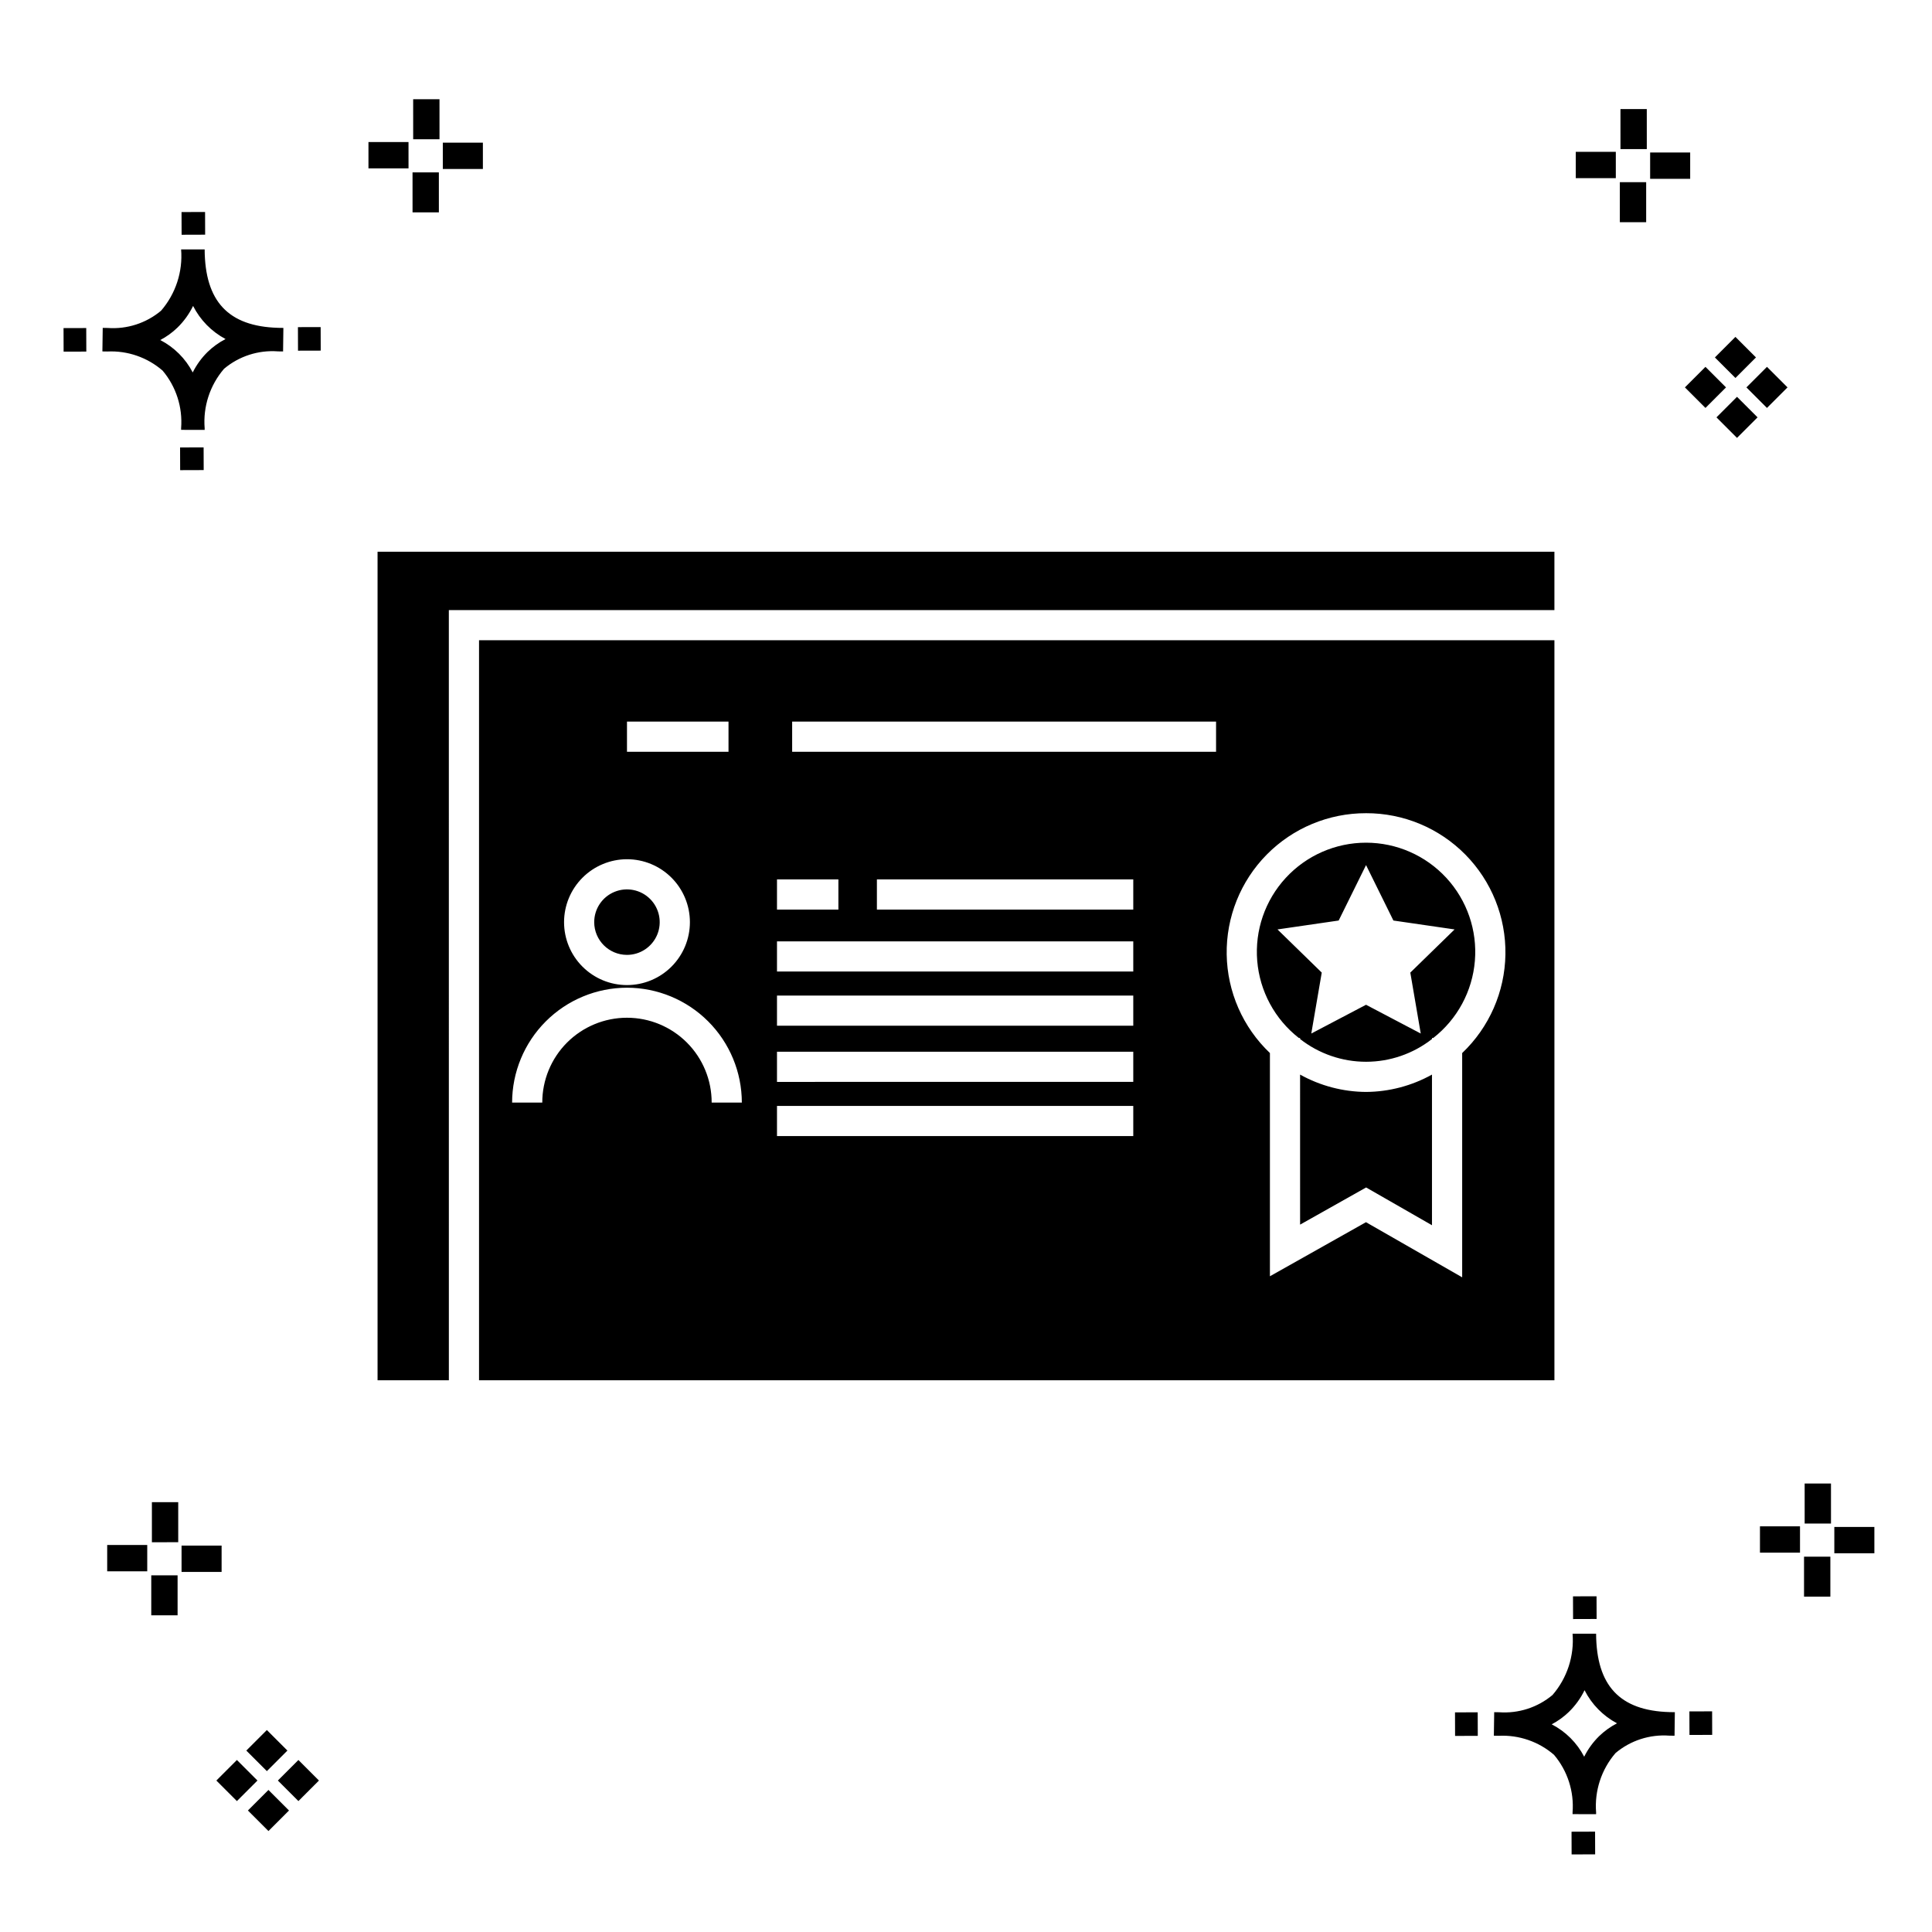
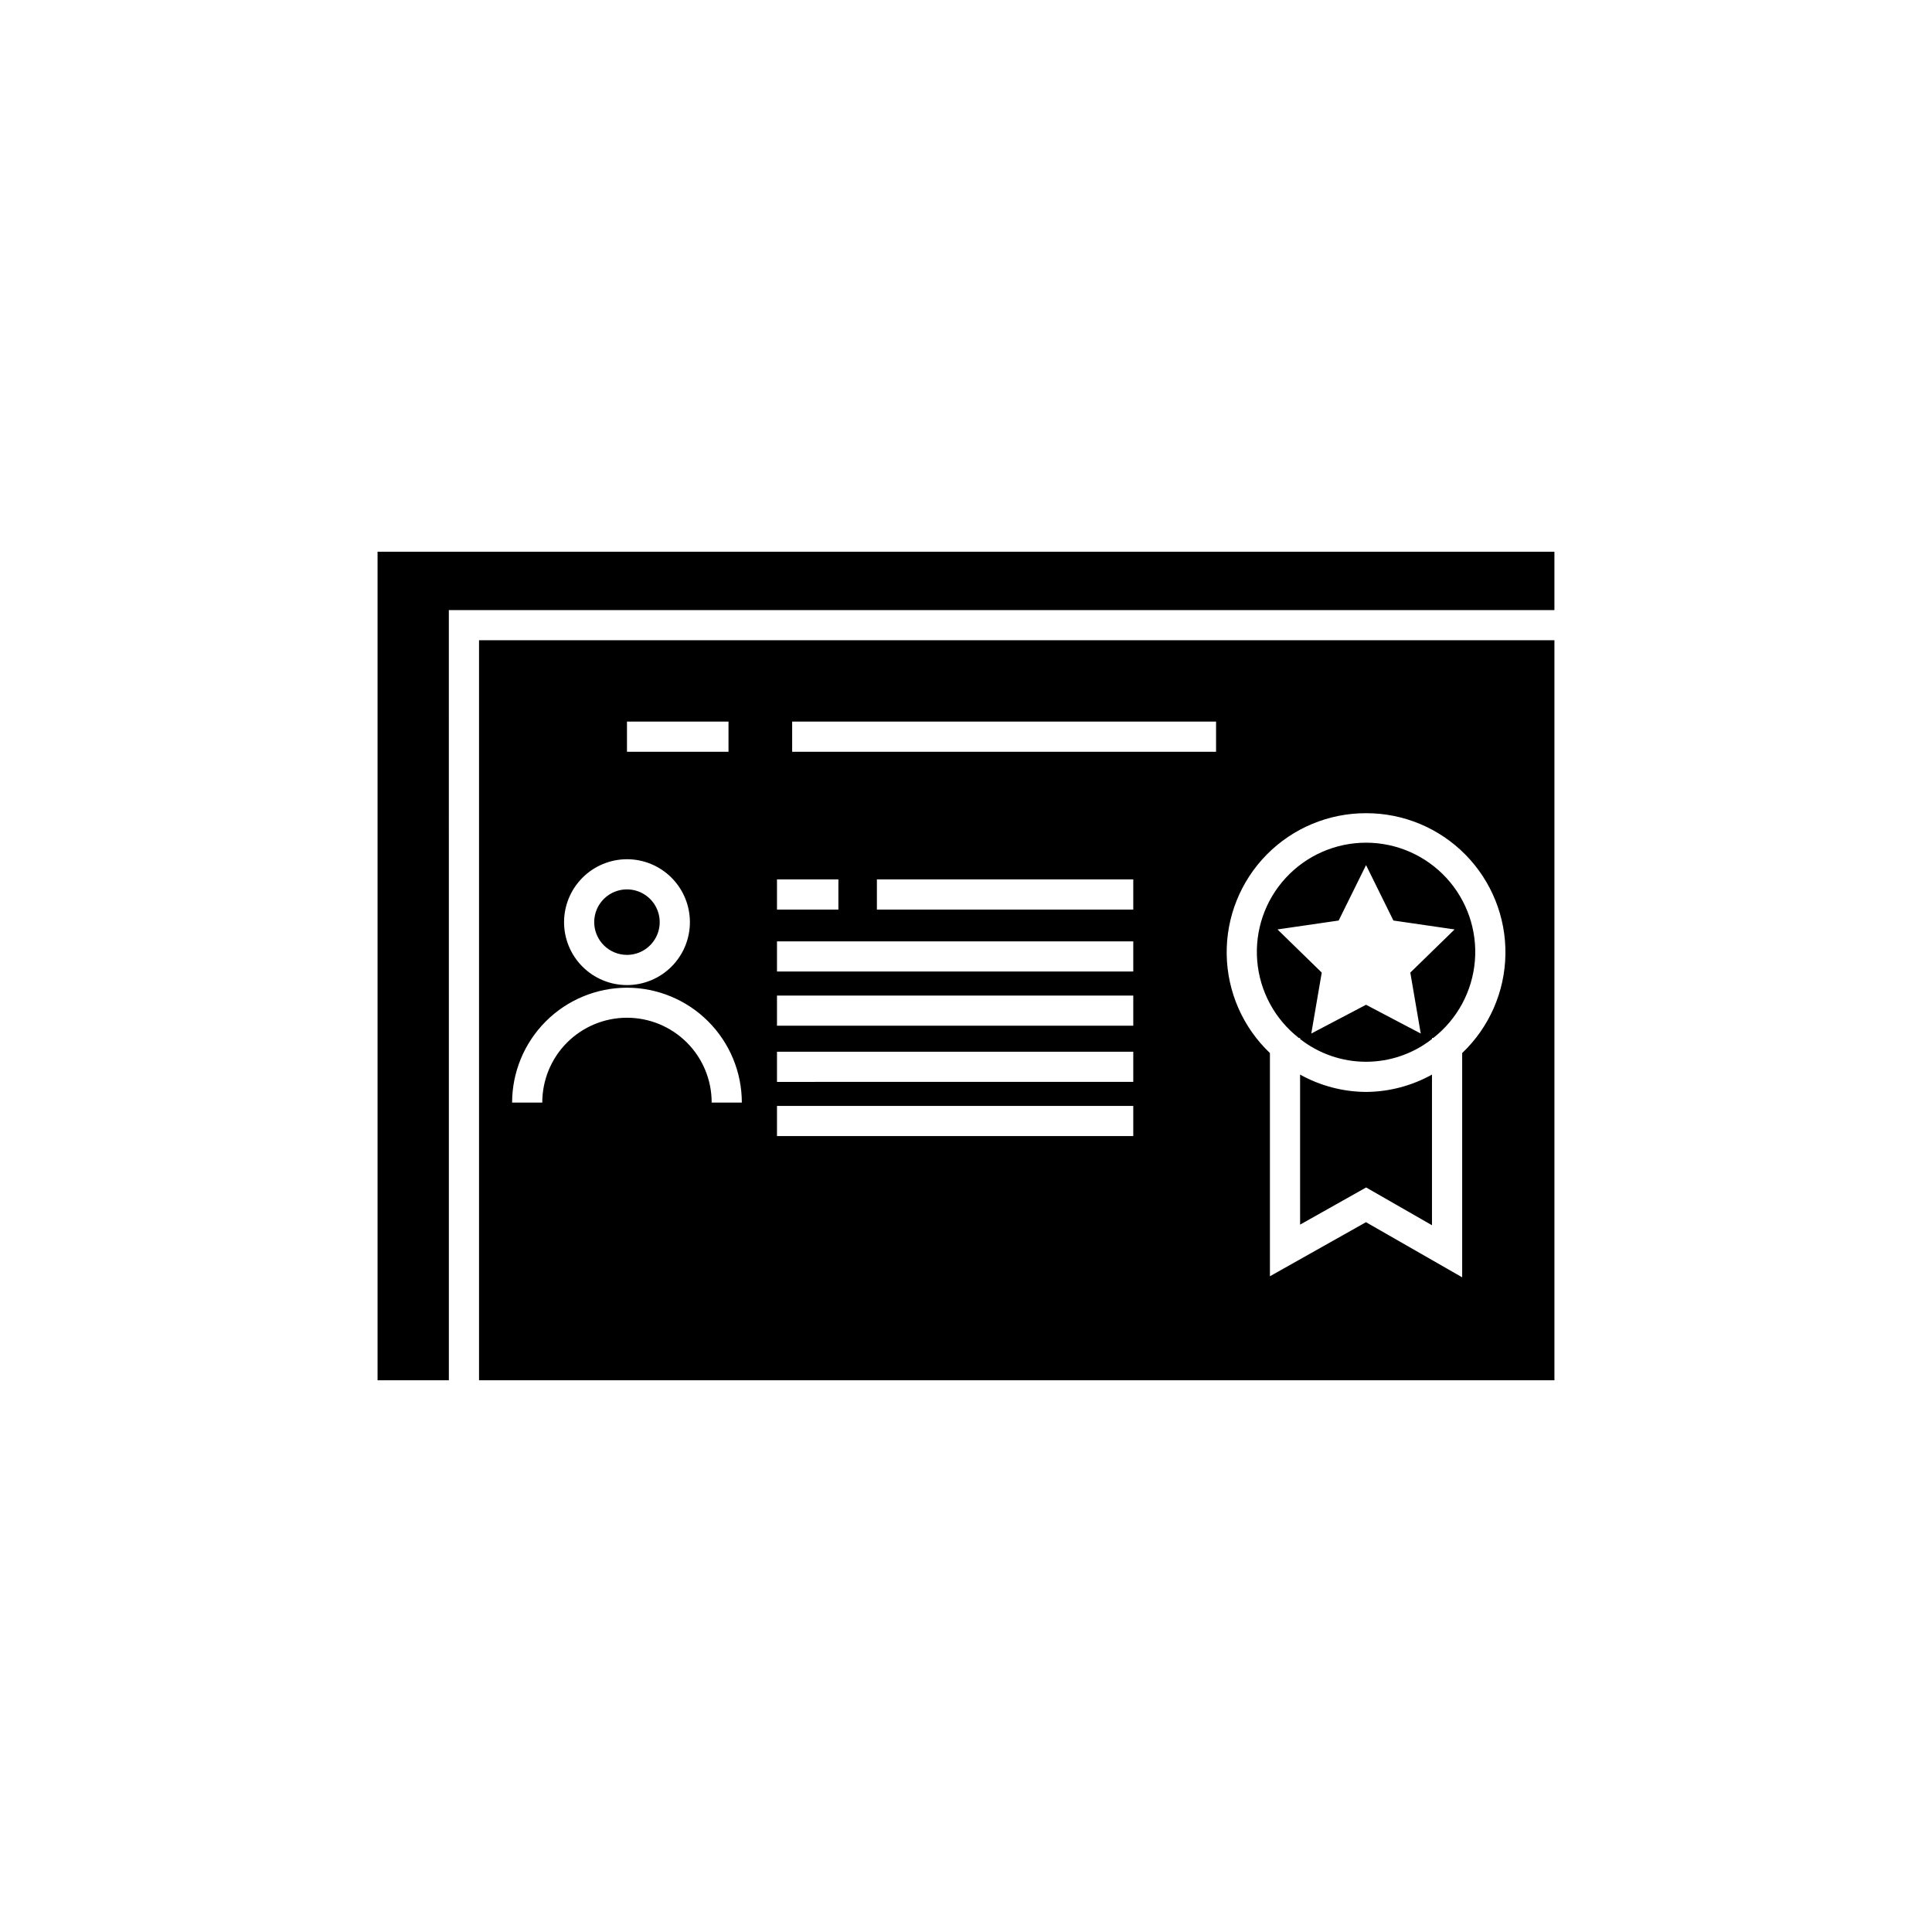
<svg xmlns="http://www.w3.org/2000/svg" fill="#000000" width="800px" height="800px" version="1.1" viewBox="144 144 512 512">
  <g>
-     <path d="m197.96 262.56 0.02 6.016-6.238 0.02-0.02-6.016zm19.738-31.68c0.434 0.023 0.93 0.008 1.402 0.02l-0.082 6.238c-0.449 0.008-0.93-0.004-1.387-0.02v-0.004c-5.172-0.379-10.285 1.277-14.254 4.617-3.746 4.352-5.598 10.023-5.141 15.75v0.449l-6.238-0.016v-0.445c0.434-5.535-1.328-11.02-4.914-15.262-4.047-3.504-9.285-5.316-14.633-5.055h-0.004c-0.434 0-0.867-0.008-1.312-0.02l0.09-6.238c0.441 0 0.879 0.008 1.309 0.02h-0.004c5.129 0.375 10.203-1.266 14.148-4.566 3.879-4.484 5.797-10.34 5.32-16.254l6.238 0.008c0.074 13.766 6.266 20.395 19.461 20.777zm-13.922 2.969h-0.004c-3.703-1.969-6.707-5.031-8.602-8.773-1.043 2.148-2.453 4.098-4.164 5.762-1.352 1.301-2.879 2.406-4.539 3.277 3.691 1.902 6.699 4.902 8.609 8.586 1.004-2.019 2.336-3.856 3.945-5.438 1.41-1.363 3.008-2.516 4.75-3.414zm-42.938-2.898 0.02 6.238 6.016-0.016-0.02-6.238zm68.137-0.273-6.019 0.016 0.02 6.238 6.019-0.016zm-30.609-24.484-0.02-6.016-6.238 0.02 0.02 6.016zm405.96 42.965 5.445 5.445-5.445 5.445-5.445-5.445zm7.941-7.941 5.445 5.445-5.445 5.445-5.445-5.445zm-16.301 0 5.445 5.445-5.445 5.445-5.445-5.445zm7.941-7.941 5.445 5.445-5.441 5.449-5.445-5.445zm-11.992-41.891h-10.613v-6.977h10.613zm-19.707-0.168h-10.613v-6.977h10.613zm8.043 11.668h-6.977v-10.602h6.977zm0.168-19.375h-6.977l-0.004-10.613h6.977zm-308.45 5.273h-10.617v-6.977h10.617zm-19.707-0.168h-10.617v-6.977h10.613zm8.043 11.664h-6.977l-0.004-10.598h6.977zm0.168-19.375h-6.977l-0.004-10.613h6.977zm300 448.52 0.02 6.016 6.238-0.02-0.02-6.016zm25.977-31.699c0.438 0.023 0.93 0.008 1.402 0.02l-0.082 6.238c-0.449 0.008-0.93-0.004-1.387-0.02-5.172-0.379-10.289 1.277-14.254 4.617-3.75 4.352-5.602 10.023-5.144 15.75v0.449l-6.238-0.016v-0.445c0.438-5.539-1.328-11.023-4.91-15.266-4.047-3.504-9.289-5.312-14.633-5.051h-0.004c-0.434 0-0.867-0.008-1.312-0.02l0.09-6.238c0.441 0 0.879 0.008 1.309 0.02h-0.004c5.129 0.371 10.203-1.266 14.145-4.566 3.879-4.484 5.797-10.34 5.32-16.254l6.238 0.008c0.074 13.762 6.266 20.395 19.461 20.773zm-13.922 2.969-0.004 0.004c-3.703-1.969-6.707-5.031-8.602-8.773-1.043 2.148-2.453 4.098-4.168 5.762-1.352 1.301-2.879 2.406-4.539 3.277 3.691 1.902 6.699 4.898 8.609 8.586 1.004-2.019 2.34-3.859 3.945-5.438 1.41-1.363 3.012-2.516 4.754-3.414zm-42.938-2.898 0.02 6.238 6.016-0.016-0.02-6.238zm68.137-0.273-6.019 0.016 0.02 6.238 6.019-0.016zm-30.609-24.48-0.02-6.016-6.238 0.02 0.02 6.016zm73.609-17.414-10.613 0.004v-6.977h10.613zm-19.707-0.164h-10.613v-6.977h10.613zm8.043 11.664h-6.977v-10.598h6.977zm0.168-19.375h-6.977l-0.004-10.613h6.977zm-414.09 70.602 5.445 5.445-5.445 5.445-5.445-5.445zm7.941-7.941 5.445 5.445-5.445 5.445-5.445-5.445zm-16.301 0 5.445 5.445-5.445 5.445-5.445-5.445zm7.941-7.941 5.445 5.445-5.445 5.445-5.445-5.445zm-11.996-41.895h-10.613v-6.973h10.613zm-19.707-0.164h-10.613v-6.977h10.613zm8.043 11.664h-6.977v-10.598h6.977zm0.168-19.375-6.977 0.004v-10.617h6.977z" />
    <path d="m488.2 419.07h0.34v0.281c4.988 3.906 11.141 6.027 17.477 6.027s12.488-2.121 17.477-6.027v-0.281h0.34c6.371-4.977 10.371-12.395 11.027-20.453 0.66-8.059-2.082-16.023-7.562-21.969-5.481-5.945-13.195-9.328-21.281-9.328s-15.801 3.383-21.281 9.328c-5.481 5.945-8.223 13.91-7.562 21.969 0.656 8.059 4.656 15.477 11.027 20.453zm10.562-31.121 7.254-14.691 7.25 14.691 16.215 2.359-11.734 11.441 2.766 16.148-14.5-7.625-14.508 7.625 2.773-16.152-11.727-11.438zm-197.29 0.426c0-3.512 2.117-6.676 5.359-8.016 3.242-1.344 6.973-0.602 9.457 1.879 2.481 2.484 3.223 6.215 1.883 9.457-1.344 3.242-4.508 5.359-8.02 5.359-4.789-0.004-8.676-3.887-8.68-8.68zm204.54 45.004v-0.004c6.121-0.039 12.129-1.621 17.477-4.598v39.922l-17.453-10.008-17.496 9.848-0.004-39.762c5.348 2.977 11.359 4.559 17.477 4.598zm-243.06 76.41h-18.895v-219.57h311.88v15.461h-292.99zm7.996 0h284.99v-196.12h-284.99zm173.38-124.74h-67.941v-7.996h67.941zm61.691-25.547v0.004c9.895-0.023 19.379 3.934 26.324 10.977 6.945 7.043 10.77 16.582 10.609 26.473-0.16 9.891-4.293 19.301-11.461 26.117v59.43l-25.492-14.609-25.457 14.328v-59.152h0.004c-7.172-6.812-11.301-16.227-11.461-26.117-0.16-9.891 3.664-19.43 10.609-26.473 6.949-7.043 16.434-10.996 26.324-10.973zm-152.09-24.273h112.34v7.996h-112.34zm-4.019 41.824h16.273v7.996h-16.273zm0 16.414h94.418v7.996l-94.418 0.004zm0 14.367h94.418v7.996h-94.418zm0 14.883 94.418-0.004v7.996l-94.418 0.004zm0 14.363 94.418-0.004v7.996h-94.418zm-39.754-101.85h26.906v7.996h-26.906zm0 36.473c4.422 0 8.664 1.758 11.793 4.887 3.125 3.129 4.883 7.367 4.883 11.793 0 4.422-1.758 8.664-4.887 11.789-3.129 3.129-7.367 4.883-11.793 4.883-4.422 0-8.664-1.758-11.789-4.887-3.129-3.125-4.883-7.367-4.883-11.789 0.004-4.422 1.766-8.66 4.891-11.785s7.367-4.883 11.785-4.891zm0 34.047c8.07 0.008 15.809 3.219 21.516 8.926s8.914 13.445 8.922 21.516h-7.996c0.012-5.961-2.348-11.68-6.559-15.898-4.211-4.215-9.926-6.586-15.883-6.586-5.961 0-11.676 2.371-15.887 6.586-4.207 4.219-6.566 9.938-6.559 15.898h-7.996c0.012-8.07 3.219-15.809 8.926-21.516s13.445-8.918 21.516-8.926z" />
  </g>
</svg>